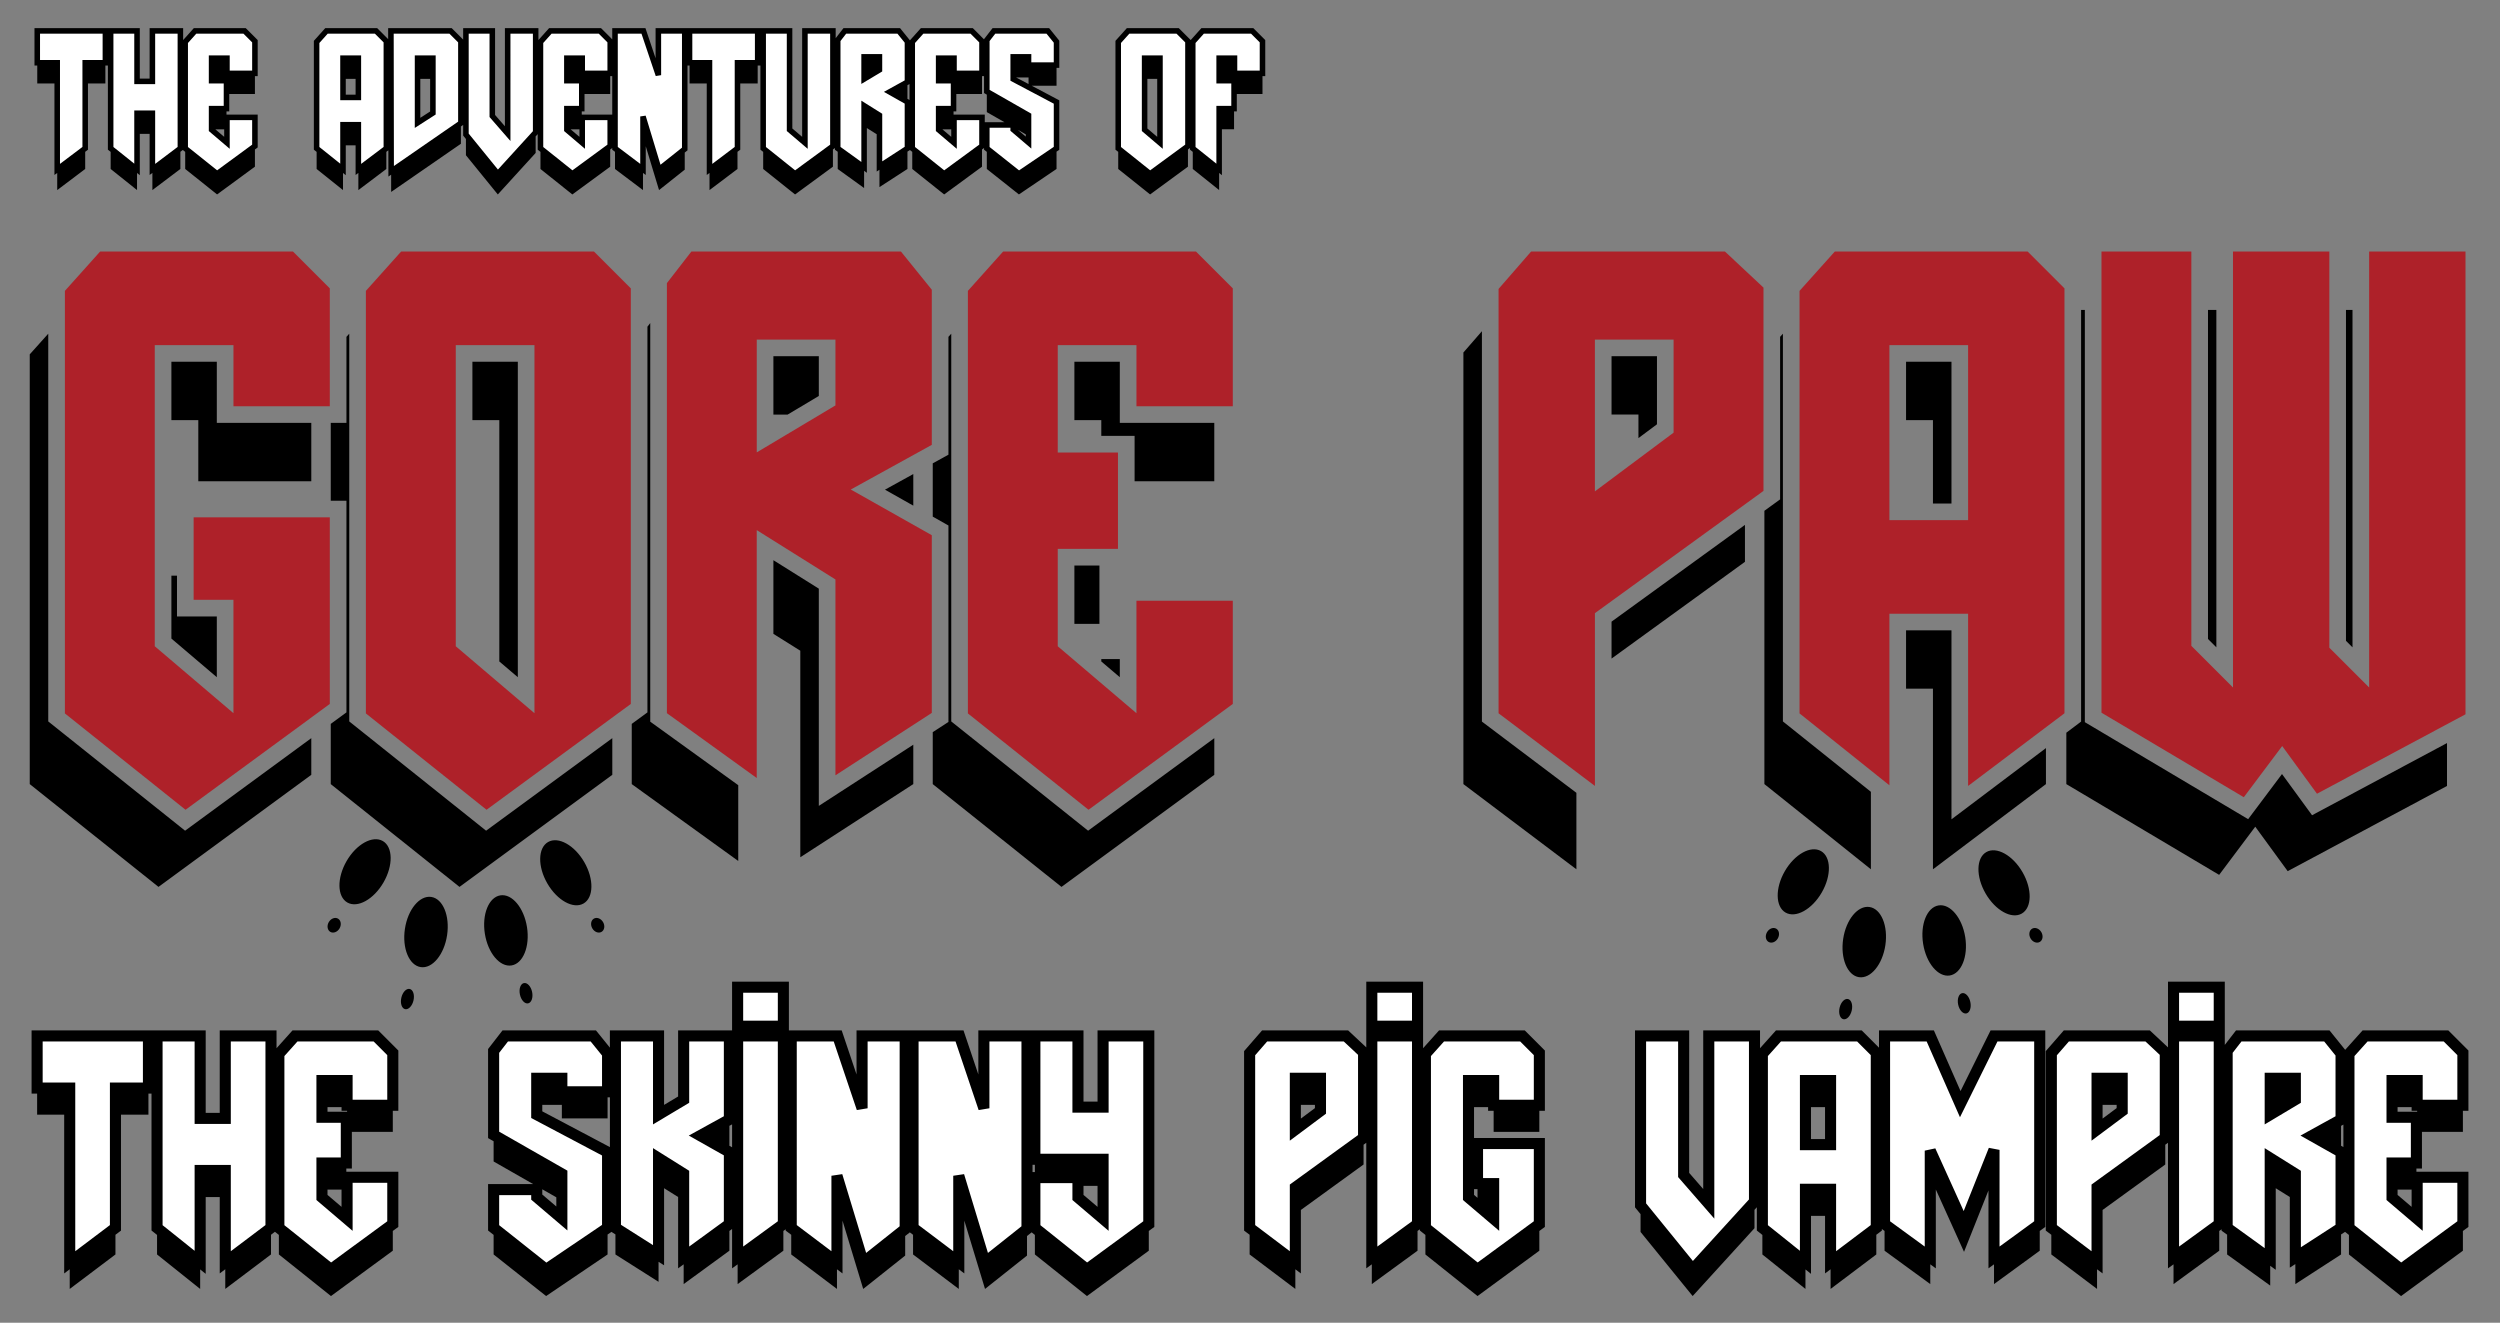
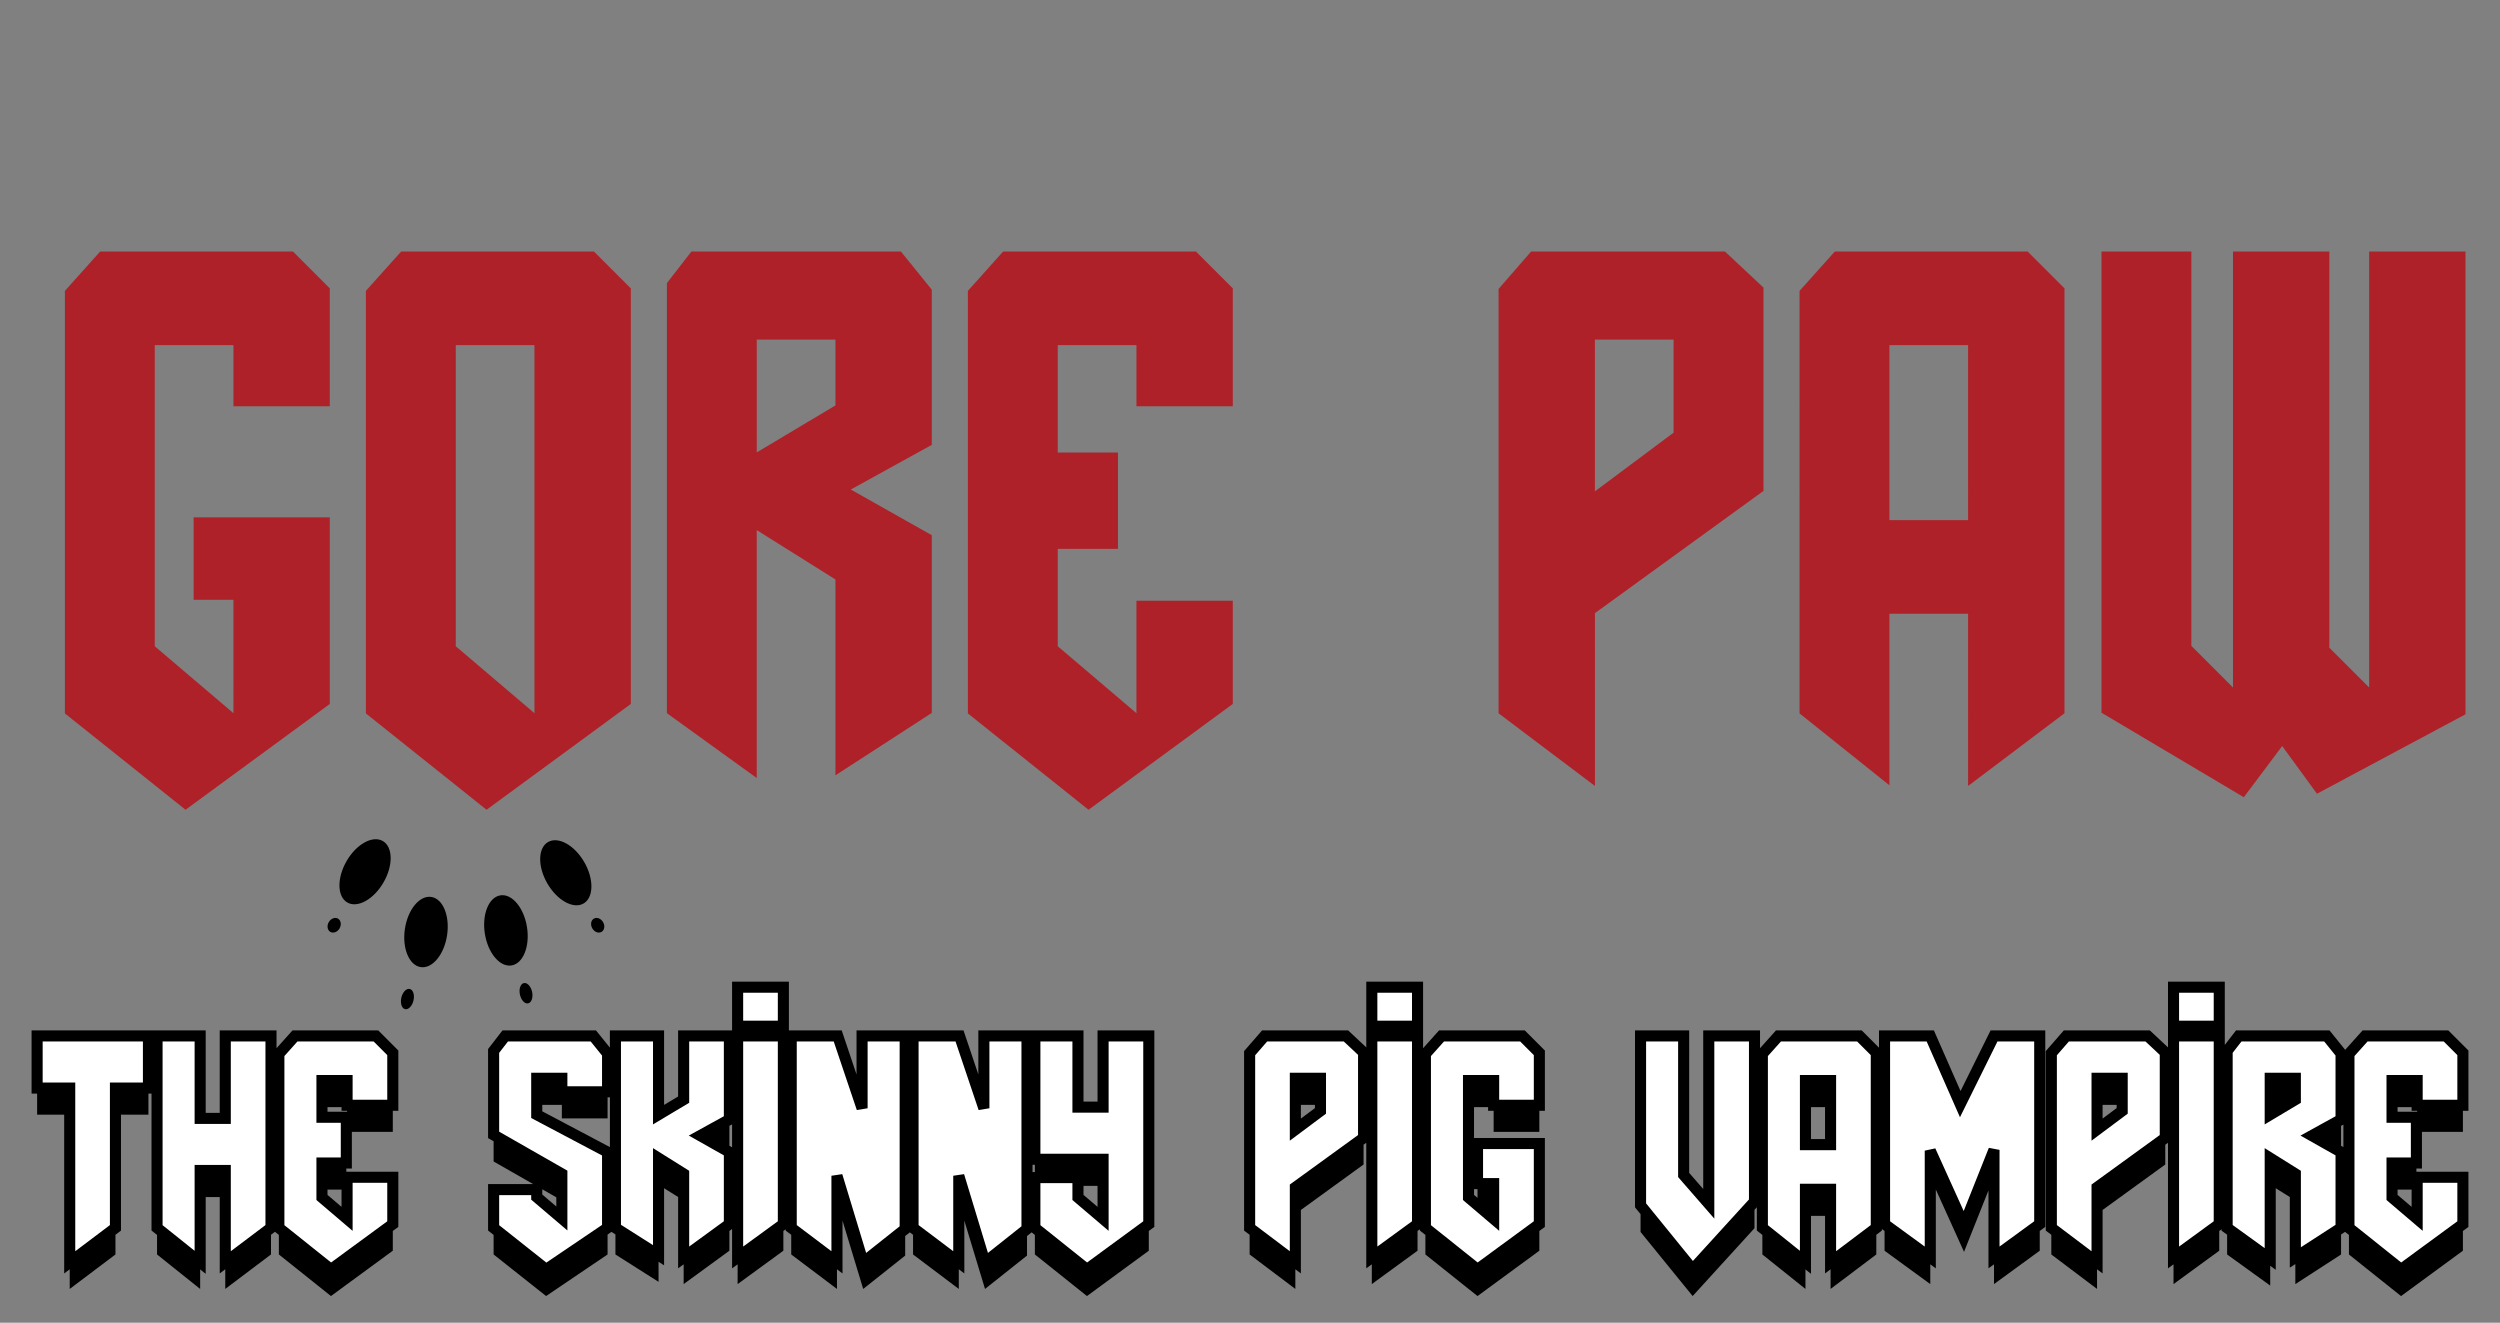
<svg xmlns="http://www.w3.org/2000/svg" version="1.1" id="Layer_1" x="0px" y="0px" width="225.686px" height="119.41px" viewBox="0 0 225.686 119.41" enable-background="new 0 0 225.686 119.41" xml:space="preserve">
  <rect x="0" y="0" width="225.686" height="119.41" fill="#808080" stroke="none" />
  <g>
    <path d="M26.406,93.019l-1.442,1.609v-1.609h-5.128v7.444h-1.267v-7.444H2.851v5.703h0.5v1.903h2.443v14.334l0.5-0.377v1.776   l4.128-3.112v-1.777l0.5-0.377v-10.467H13.4v-1.903h0.277v12.361l0.5,0.4v1.763l3.892,3.112v-1.763l0.5,0.4v-6.929h1.267v6.892   l0.5-0.377v1.776l4.128-3.112v-1.777l0.356-0.269l0.354,0.282v1.764L29.877,117l5.583-4.093v-1.783l0.5-0.366v-4.983h-4.696v-0.286   h0.5v-3.309h3.696v-1.901h0.5v-5.443l-1.815-1.816H26.406z M29.565,107.87v-0.479h1.267v1.558L29.565,107.87z M31.333,100.361   h-1.767v-0.414h1.267v0.331h0.5V100.361z M218.64,105.488v-3.309h3.696v-1.901h0.5v-5.443l-1.816-1.816h-7.738l-1.572,1.754   l-1.416-1.754h-8.438l-1.014,1.31V88.62h-5.127v5.933l-1.639-1.534h-7.767l-1.627,1.869v16.204l0.5,0.377v1.777l4.128,3.112v-1.776   l0.5,0.377v-5.73l5.659-4.104v-1.785l0.245-0.178v11.338l0.5-0.364v1.784l4.127-3.012v-1.783l0.211-0.154v0.129l0.5,0.361v1.786   l3.89,2.808v-1.785l0.5,0.361v-7.365l1.269,0.794v6.377l0.5-0.324v1.808l4.127-2.673v-1.808l0.362-0.234l0.349,0.278v1.764   l4.704,3.754l5.583-4.093v-1.782l0.5-0.367v-4.983h-4.696v-0.286H218.64z M191.078,99.743v0.291l-1.268,0.945v-1.236H191.078z    M205.444,99.743l-0.002,0.001v-0.001H205.444z M211.549,103.553l-0.211-0.119v-1.798l0.211-0.116V103.553z M216.44,107.87v-0.479   h1.267v1.558L216.44,107.87z M218.207,100.361h-1.767v-0.414h1.267v0.331h0.5V100.361z M129.909,93.019l-1.441,1.609V88.62h-5.128   v5.932l-1.638-1.533h-7.768l-1.625,1.87v16.203l0.5,0.377v1.777l4.127,3.112v-1.775l0.5,0.377v-5.731l5.659-4.104v-1.785   l0.244-0.177v11.337l0.5-0.364v1.784l4.128-3.012v-1.783l0.21-0.153v0.112l0.5,0.399v1.764l4.703,3.754l5.583-4.093v-1.782   l0.5-0.367v-8.028h-6.396v-2.782h1.27v0.331h0.5v1.901h4.126v-1.901h0.5v-5.443l-1.814-1.816H129.909z M118.704,99.743v0.291   l-1.268,0.945v-1.236H118.704z M133.381,107.35v0.785l-0.313-0.266v-0.52H133.381z M99.08,99.447h-1.268v-6.429h-9.493v3.979   l-1.34-3.979h-9.656v3.979l-1.34-3.979h-4.766V88.62h-5.129v4.398h-4.872v5.968l-1.267,0.757v-6.725h-4.892v1.556l-1.257-1.556   h-8.435l-1.304,1.683v8.04l0.5,0.286v1.825l3.568,2.039h-4.068v4.192l0.5,0.396v1.766L49.299,117l5.549-3.754v-1.8l0.353-0.238   l0.357,0.227v1.812l3.892,2.469v-1.809l0.5,0.317v-6.959l1.267,0.794v6.44l0.5-0.364v1.784l4.128-3.012v-1.783l0.244-0.178v3.553   l0.5-0.364v1.784l4.129-3.012v-1.783l0.21-0.153v0.121l0.5,0.377v1.777l4.129,3.112v-1.776l0.5,0.377v-4.768l1.868,6.167   l3.79-3.011v-1.765l0.419-0.333l0.291,0.219v1.777l4.129,3.112v-1.776l0.5,0.377v-4.768l1.868,6.167l3.79-3.011v-1.765l0.419-0.333   l0.292,0.232v1.764L98.124,117l5.583-4.093v-1.782l0.5-0.367V93.019H99.08V99.447z M50.221,108.086v0.829l-1.267-1.079v-0.474   L50.221,108.086z M55.059,103.554l-6.105-3.229v-0.581h1.767v1.22h4.128v-1.902h0.21V103.554z M66.089,103.571l-0.244-0.138v-1.799   l0.244-0.134V103.571z M99.08,107.053v1.896l-1.268-1.079v-0.817H99.08z M93.211,105.151h0.211v0.657h-0.211V105.151z    M176.987,98.495l-2.407-5.477h-4.954v1.561l-1.56-1.561h-7.74l-1.441,1.611v-1.611h-5.127v14.321l-1.268-1.456V93.019H147.6   v15.972l0.5,0.615v1.608l4.703,5.786l5.582-6.124v-1.66l0.212-0.232v2.1l0.5,0.4v1.763l3.89,3.112v-1.762l0.5,0.4v-5.237h1.268   v5.199l0.5-0.377v1.776l4.128-3.112v-1.777l0.5-0.377v-0.146l0.244,0.178v1.784l4.128,3.012v-1.784l0.5,0.364v-7.119l2.546,5.629   l2.207-5.546v7.036l0.5-0.364v1.784l4.128-3.012v-1.784l0.5-0.364v-17.74h-4.938L176.987,98.495z M164.754,99.947v2.884h-1.268   v-2.884H164.754z" />
    <path fill="#FFFFFF" d="M45.062,110.602v-2.71h2.892v0.407l3.267,2.78v-5.399l-6.159-3.519v-7.118l0.794-1.024h7.467l1.025,1.268   v2.774h-3.128v-1.219h-3.267v4.084l6.395,3.383v6.269l-5.026,3.402L45.062,110.602z M212.549,110.603V95.334l1.18-1.315h6.877   l1.23,1.23v4.029h-3.129v-2.233h-3.267v4.316h2.199v3.127h-2.199v3.843l3.267,2.783v-4.34h3.129v3.478l-5.07,3.717L212.549,110.603   z M25.674,110.603V95.334l1.178-1.315h6.879l1.229,1.23v4.029h-3.128v-2.233h-3.267v4.316h2.199v3.127h-2.199v3.843l3.267,2.783   v-4.34h3.128v3.478l-5.07,3.717L25.674,110.603z M129.178,110.603V95.334l1.179-1.315h6.879l1.229,1.23v4.029h-3.126v-2.233h-3.27   v11.287l3.27,2.781v-4.764h-1.457v-2.62h4.583v6.522l-5.07,3.717L129.178,110.603z M93.922,110.603v-3.794h2.89v1.523l3.268,2.781   v-6.962h-6.158V94.019h2.89v6.429h3.268v-6.429h3.127v16.233l-5.07,3.717L93.922,110.603z M148.6,108.635V94.019h2.891v12.24   l3.268,3.753V94.019h3.127v14.262l-5.061,5.553L148.6,108.635z M76.035,105.995l-0.979,0.145v6.813l-3.129-2.359V94.019h3.337   l2.085,6.189l0.974-0.159v-6.03h2.892v16.685l-3.025,2.403L76.035,105.995z M87.032,105.995l-0.979,0.145v6.813l-3.129-2.359   V94.019h3.336l2.085,6.189l0.974-0.159v-6.03h2.892v16.685l-3.025,2.403L87.032,105.995z M6.794,97.722H3.851v-3.703h9.05v3.703   H9.922v12.872l-3.128,2.359V97.722z M165.754,106.858h-3.268v6.057l-2.89-2.313V95.334l1.177-1.315h6.879l1.229,1.23v15.345   l-3.128,2.359V106.858z M162.486,103.831h3.268v-6.786h-3.268V103.831z M20.836,105.165h-3.267v7.751l-2.892-2.313V94.019h2.892   v7.444h3.267v-7.444h3.128v16.575l-3.128,2.359V105.165z M185.683,110.594V95.263l1.082-1.244h6.917l1.288,1.206v7.242   l-6.159,4.468v6.019L185.683,110.594z M188.811,102.974l3.268-2.438v-3.694h-3.268V102.974z M113.31,110.594V95.262l1.08-1.243   h6.918l1.288,1.206v7.242l-6.159,4.468v6.018L113.31,110.594z M116.437,102.974l3.268-2.438v-3.694h-3.268V102.974z    M201.553,110.587V95.043l0.793-1.024h7.469l1.023,1.268v5.483l-3.165,1.744l3.165,1.786v6.271l-3.127,2.024v-6.903l-3.269-2.046   v9.028L201.553,110.587z M204.442,101.506l3.269-1.952v-2.712h-3.269V101.506z M67.089,94.019h3.129v16.232l-3.129,2.281V94.019z    M62.217,105.693l-3.267-2.047v8.757l-2.892-1.835v-16.55h2.892v7.488l3.267-1.954v-5.534h3.128v6.751l-3.166,1.744l3.166,1.786   v5.951l-3.128,2.281V105.693z M180.507,103.805l-0.965-0.185l-2.271,5.708l-2.562-5.661l-0.955,0.206v8.659l-3.128-2.281V94.019   h3.302l3.007,6.84l3.383-6.84h3.317v16.232l-3.128,2.281V103.805z M124.34,94.019h3.128v16.232l-3.128,2.281V94.019z    M196.715,94.019h3.127v16.232l-3.127,2.281V94.019z M196.715,92.14v-2.52h3.127v2.52H196.715z M124.34,92.14v-2.52h3.128v2.52   H124.34z M67.089,92.14v-2.52h3.129v2.52H67.089z" />
  </g>
  <g>
-     <path d="M101.09,61.134l-1.671-1.422v-0.215h1.671V61.134z M73.918,32.157h-4.1v5.268h1.287l2.813-1.679V32.157z M101.09,38.176   v-5.518h-4.1v5.268h2.429v1.424h3.006v4.094h7.194v-5.268H101.09z M46.746,61.134V32.658h-4.1v5.268h2.429v21.786L46.746,61.134z    M15.473,51.972v5.674l4.1,3.488V55.65h-3.595v-3.679H15.473z M79.89,44.205l2.557,1.442v-2.852L79.89,44.205z M200.08,27.977   h-0.755v29.706l0.755,0.754V27.977z M176.168,45.453V32.658h-4.1v5.268h2.428v7.527H176.168z M96.99,51.052v5.268h2.261v-5.268   H96.99z M149.582,38.302v-6.146h-4.101v5.268h2.429v2.125L149.582,38.302z M212.371,27.977h-0.589v29.873l0.589,0.588V27.977z    M160.951,65.127V30.124l-0.253,0.282v14.676l-1.419,1.029v24.672l9.615,7.691V71.48L160.951,65.127z M145.481,56.119v3.334   l12.044-8.735v-3.334L145.481,56.119z M133.779,65.14V29.9l-1.672,1.922v38.962l10.201,7.691v-6.904L133.779,65.14z M208.72,73.595   l-2.714-3.72l-3.056,4.074l-14.742-8.756V27.977h-0.338V65.14l-1.333,1.005v4.64l13.795,8.193l3.26-4.348l2.928,4.013l14.381-7.691   V67.08L208.72,73.595z M176.168,73.964v-17.06h-4.1v5.268h2.428v16.304l10.201-7.691v-3.252L176.168,73.964z M73.918,72.751v-19.61   l-4.1-2.57v6.65l2.429,1.522v18.645l10.2-6.604v-3.556L73.918,72.751z M16.709,74.991L4.356,65.127V30.124L2.685,31.99v38.794   l11.622,9.28l13.795-10.117v-3.311L16.709,74.991z M43.882,74.991l-12.353-9.864V30.124l-0.254,0.283v7.769h-1.417v7.026h1.417   V64.31l-1.417,1.039v5.436l11.622,9.28l13.795-10.117v-3.311L43.882,74.991z M58.701,65.149V29.164l-0.254,0.328V64.31   l-1.417,1.039v5.436l9.615,6.939v-6.841L58.701,65.149z M19.573,38.176v-5.518h-4.1v5.268h2.429v5.518h10.2v-5.268H19.573z    M98.227,74.991l-12.353-9.864V30.124l-0.254,0.283v10.639l-1.417,0.781v4.811l1.417,0.8v17.736l-1.417,0.918v4.692l11.622,9.28   l13.795-10.117v-3.311L98.227,74.991z" />
    <path fill="#AE2129" d="M87.375,64.404V26.258l3.18-3.549h17.413l3.322,3.322v10.643h-8.698v-5.518h-7.104v9.695h5.435v8.698   h-5.435v8.791l7.104,6.043V54.229h8.698v9.319l-13.024,9.553L87.375,64.404z M33.031,64.404V26.258l3.18-3.549h17.413l3.322,3.322   v37.517l-13.024,9.553L33.031,64.404z M41.144,58.34l7.104,6.043V31.156h-7.104V58.34z M5.858,64.404V26.258l3.18-3.549h17.413   l3.322,3.322v10.643h-8.698v-5.518h-7.104V58.34l7.104,6.043V54.148H17.48v-7.444h12.293v16.844l-13.024,9.553L5.858,64.404z    M189.71,64.338V22.709h8.113v35.595l3.759,3.759V22.709h8.698v35.762l3.593,3.591V22.709h8.698v41.773l-13.408,7.171l-3.14-4.305   l-3.466,4.62L189.71,64.338z M135.281,64.392V26.084l2.936-3.375h17.504l3.476,3.253v18.354l-15.217,11.036V70.95L135.281,64.392z    M143.979,44.358l7.104-5.302v-8.401h-7.104V44.358z M177.67,55.402h-7.104v15.492l-8.113-6.49V26.258l3.181-3.549h17.412   l3.322,3.322v38.36l-8.698,6.559V55.402z M170.566,46.955h7.104V31.156h-7.104V46.955z M60.203,64.382V25.559l2.209-2.85h18.921   l2.784,3.444v14.006l-7.312,4.032l7.312,4.125v16.042l-8.698,5.632V52.31l-7.104-4.454v22.38L60.203,64.382z M68.316,40.839   l7.104-4.241v-5.943h-7.104V40.839z" />
  </g>
  <g>
-     <path d="M173.609,85.201c-0.278-1.747,0.348-3.298,1.398-3.466c1.049-0.166,2.125,1.115,2.404,2.863   c0.276,1.745-0.351,3.298-1.4,3.465C174.962,88.229,173.887,86.947,173.609,85.201 M166.391,84.76   c-0.262,1.75,0.377,3.296,1.428,3.454c1.053,0.157,2.117-1.132,2.38-2.882s-0.377-3.296-1.429-3.453   C167.718,81.72,166.652,83.011,166.391,84.76 M179.248,80.659c0.885,1.531,2.348,2.343,3.268,1.812   c0.922-0.532,0.951-2.204,0.066-3.736c-0.884-1.532-2.35-2.344-3.27-1.813C178.392,77.454,178.363,79.126,179.248,80.659    M161.124,78.644c-0.885,1.532-0.854,3.205,0.065,3.737c0.92,0.531,2.385-0.28,3.27-1.813c0.883-1.531,0.855-3.205-0.066-3.736   C163.473,76.301,162.009,77.111,161.124,78.644 M183.308,84.716c0.19,0.331,0.563,0.473,0.833,0.317   c0.269-0.154,0.332-0.55,0.141-0.88s-0.563-0.473-0.833-0.317C183.181,83.991,183.117,84.386,183.308,84.716 M166.069,90.969   c-0.116,0.504,0.034,0.97,0.336,1.04c0.303,0.069,0.642-0.281,0.759-0.784c0.117-0.504-0.032-0.969-0.335-1.039   S166.186,90.466,166.069,90.969 M176.771,90.687c0.105,0.505,0.439,0.864,0.742,0.8c0.303-0.063,0.465-0.525,0.358-1.031   c-0.105-0.504-0.438-0.862-0.741-0.8C176.826,89.719,176.667,90.181,176.771,90.687 M159.517,84.153   c-0.192,0.33-0.128,0.726,0.142,0.88c0.27,0.155,0.641,0.014,0.832-0.317c0.191-0.33,0.128-0.725-0.141-0.88   C160.08,83.681,159.708,83.823,159.517,84.153" />
    <path d="M43.771,84.295c-0.277-1.749,0.349-3.3,1.4-3.468c1.049-0.166,2.125,1.115,2.402,2.863   c0.277,1.747-0.349,3.298-1.398,3.465S44.049,86.041,43.771,84.295 M36.553,83.852c-0.263,1.75,0.377,3.296,1.429,3.453   c1.052,0.158,2.117-1.132,2.379-2.881c0.263-1.75-0.377-3.296-1.428-3.454C37.881,80.813,36.816,82.102,36.553,83.852    M49.41,79.751c0.885,1.532,2.348,2.343,3.269,1.811c0.921-0.53,0.95-2.204,0.066-3.735c-0.885-1.532-2.349-2.344-3.27-1.813   C48.555,76.546,48.525,78.219,49.41,79.751 M31.287,77.735c-0.884,1.532-0.855,3.205,0.066,3.737   c0.921,0.531,2.384-0.28,3.269-1.813c0.884-1.532,0.855-3.204-0.065-3.736C33.635,75.393,32.171,76.203,31.287,77.735    M53.47,83.807c0.191,0.332,0.563,0.474,0.832,0.318c0.269-0.154,0.333-0.55,0.142-0.879c-0.191-0.33-0.563-0.474-0.833-0.318   C53.343,83.084,53.279,83.478,53.47,83.807 M36.232,90.062c-0.117,0.503,0.033,0.968,0.335,1.038   c0.303,0.071,0.643-0.28,0.76-0.783c0.117-0.504-0.034-0.969-0.336-1.038C36.689,89.207,36.349,89.558,36.232,90.062    M46.935,89.777c0.105,0.507,0.438,0.865,0.742,0.801c0.304-0.063,0.464-0.525,0.359-1.031c-0.106-0.504-0.438-0.862-0.743-0.8   C46.989,88.811,46.828,89.272,46.935,89.777 M29.679,83.246c-0.191,0.329-0.127,0.725,0.142,0.879   c0.27,0.155,0.642,0.014,0.833-0.316c0.19-0.331,0.127-0.725-0.142-0.881C30.243,82.772,29.87,82.916,29.679,83.246" />
  </g>
  <g>
-     <path d="M17.497,2.54l-0.964,1.077V2.54h-3.026v4.555H12.62V2.54H3.113v3.378h0.25v1.614h1.552v8.265l0.25-0.188v1.551l2.526-1.905   v-1.551l0.25-0.188V7.532h1.572V5.918h0.226v7.593l0.25,0.2v1.543l2.381,1.905v-1.544l0.25,0.2v-3.729h0.887v3.71l0.25-0.188v1.551   l2.526-1.905v-1.551l0.22-0.166l0.216,0.172v1.544l2.878,2.299l3.416-2.505v-1.554l0.25-0.184v-2.965h-2.817v-0.287h0.25V8.484   h2.317V6.871h0.25V3.618L22.185,2.54H17.497z M19.438,11.673h0.8v0.68L19.438,11.673z M89.603,2.54l-0.77,0.993v0.021L87.82,2.54   h-4.688l-0.989,1.104L81.252,2.54h-5.108L75.44,3.448V2.54h-3.026v9.813l-0.887-0.755V2.54H59.183v2.72l-0.916-2.72H55.27v1.014   L54.257,2.54h-4.688l-0.963,1.076V2.54H45.58v8.858l-0.888-1.021V2.54h-2.881v1.034L40.778,2.54h-5.738l0.001,0.994L34.049,2.54   h-4.688l-1.028,1.148v9.823l0.25,0.2v1.543l2.381,1.905v-1.544l0.25,0.2v-2.693h0.887v2.675l0.25-0.188v1.551l2.526-1.905v-1.55   l0.182-0.137l0.004,2.371l0.247-0.17l0.002,1.558l6.295-4.348v-1.56l0.205-0.142v0.962l0.25,0.308v1.467l2.878,3.541l3.416-3.748   v-1.493l0.185-0.203v1.401l0.25,0.2v1.544l2.878,2.299l3.416-2.505v-1.554l0.185-0.136v0.157l0.25,0.188v1.551l2.526,1.905v-1.551   l0.25,0.188v-2.595l1.199,3.958l2.319-1.842v-1.545l0.25-0.199V5.918h0.185v1.614h1.552v8.265l0.25-0.188v1.551l2.525-1.905v-1.551   l0.25-0.188V7.532h1.573V5.918h0.247v7.593l0.25,0.2v1.544l2.878,2.299l3.417-2.505v-1.554l0.184-0.135v0.16l0.25,0.181v1.555   l2.381,1.719v-1.556l0.25,0.181V11.56l0.887,0.557v3.369l0.25-0.162v1.566l2.526-1.636v-1.566l0.225-0.146l0.21,0.167v1.544   l2.879,2.299l3.416-2.505v-1.554l0.185-0.136v0.153l0.25,0.198v1.545l2.898,2.299l3.396-2.299v-1.562l0.25-0.169V9.058l-2.494-1.32   h2.244V6.125h0.25v-2.45L94.71,2.54H89.603z M32.101,7.118v1.426h-0.887V7.118H32.101z M38.83,7.118v2.948l-0.887,0.57V7.118H38.83   z M51.51,11.673h0.8v0.68L51.51,11.673z M55.27,10.346h-2.752v-0.287h0.25V8.484h2.317V6.871h0.185V10.346z M82.104,9.025   l-0.185-0.104V7.692l0.185-0.102V9.025z M92.602,12.13v0.202l-0.722-0.614L92.602,12.13z M85.072,11.673h0.801v0.681L85.072,11.673   z M86.081,10.346v-0.287h0.25V8.484h2.318V6.871h0.185v1.53l0.25,0.143v1.576l1.591,0.91h-1.776v-0.684H86.081z M91.726,6.993   h1.126v0.596L91.726,6.993z M114.221,3.618l-1.078-1.079h-4.687l-0.965,1.077l-1.078-1.077h-4.687l-1.029,1.148v9.823l0.25,0.2   v1.544l2.878,2.299l3.416-2.505v-1.554l0.185-0.136v0.152l0.25,0.2v1.543l2.381,1.905v-1.544l0.25,0.2v-4.143h1.096v-1.614h0.25   V8.484h2.317V6.871h0.25V3.618z M104.466,7.118v5.236l-0.888-0.755v-4.48H104.466z" />
-     <path fill="#FFFFFF" d="M89.333,13.27v-1.741h1.882v0.279l1.886,1.604v-3.148l-3.768-2.153V3.704l0.515-0.665h4.624l0.656,0.812   v1.774h-2.026V4.88h-1.886v2.408l3.913,2.071v3.899l-3.134,2.122L89.333,13.27z M82.603,13.271V3.879l0.752-0.84h4.258l0.786,0.786   v2.546h-2.026V5.004h-1.888v2.528h1.346V9.56h-1.346v2.27l1.888,1.604v-2.588h2.026v2.212l-3.16,2.318L82.603,13.271z    M69.145,13.271V3.039h1.883v8.79l1.886,1.605V3.039h2.027v10.019l-3.161,2.318L69.145,13.271z M101.197,13.271V3.879l0.752-0.84   h4.257l0.786,0.786v9.232l-3.16,2.318L101.197,13.271z M103.079,11.829l1.887,1.604V5.004h-1.887V11.829z M49.041,13.271V3.879   l0.752-0.84h4.258l0.785,0.786v2.546h-2.026V5.004h-1.887v2.528h1.346V9.56h-1.346v2.27l1.887,1.604v-2.588h2.026v2.212   l-3.16,2.318L49.041,13.271z M16.968,13.271V3.879l0.752-0.84h4.257l0.786,0.786v2.546h-2.026V5.004H18.85v2.528h1.346V9.56H18.85   v2.27l1.887,1.604v-2.588h2.026v2.212l-3.16,2.318L16.968,13.271z M42.311,12.06V3.039h1.882v7.525l1.887,2.168V3.039h2.027v8.806   l-3.156,3.462L42.311,12.06z M35.541,3.039h5.03l0.786,0.786v7.157l-5.797,4.004L35.541,3.039z M37.444,11.549l1.886-1.211V5.004   h-1.886V11.549z M58.285,10.44l-0.488,0.072v4.282l-2.027-1.529V3.039h2.139l1.288,3.826l0.486-0.08V3.039h1.882v10.293   l-1.938,1.54L58.285,10.44z M5.415,5.418H3.613V3.039h5.651v2.379H7.442v7.848l-2.027,1.529V5.418z M32.6,11.009h-1.886v3.768   l-1.882-1.506V3.879l0.752-0.84h4.258l0.786,0.786v9.441L32.6,14.795V11.009z M30.714,9.043H32.6V5.004h-1.886V9.043z    M14.007,9.973h-1.886v4.803l-1.882-1.506V3.039h1.882v4.555h1.886V3.039h2.027v10.227l-2.027,1.529V9.973z M64.3,5.418h-1.802   V3.039h5.651v2.379h-1.823v7.848L64.3,14.795V5.418z M107.926,13.271V3.879l0.752-0.84h4.257l0.786,0.786v2.546h-2.027V5.004   h-1.886v2.528h1.346V9.56h-1.346v5.217L107.926,13.271z M75.874,13.263v-9.56l0.515-0.665h4.625l0.656,0.812v3.408l-1.876,1.036   l1.876,1.059v3.901l-2.027,1.313v-4.297l-1.886-1.182v5.533L75.874,13.263z M77.756,7.577l1.886-1.126V4.88h-1.886V7.577z" />
-   </g>
+     </g>
</svg>